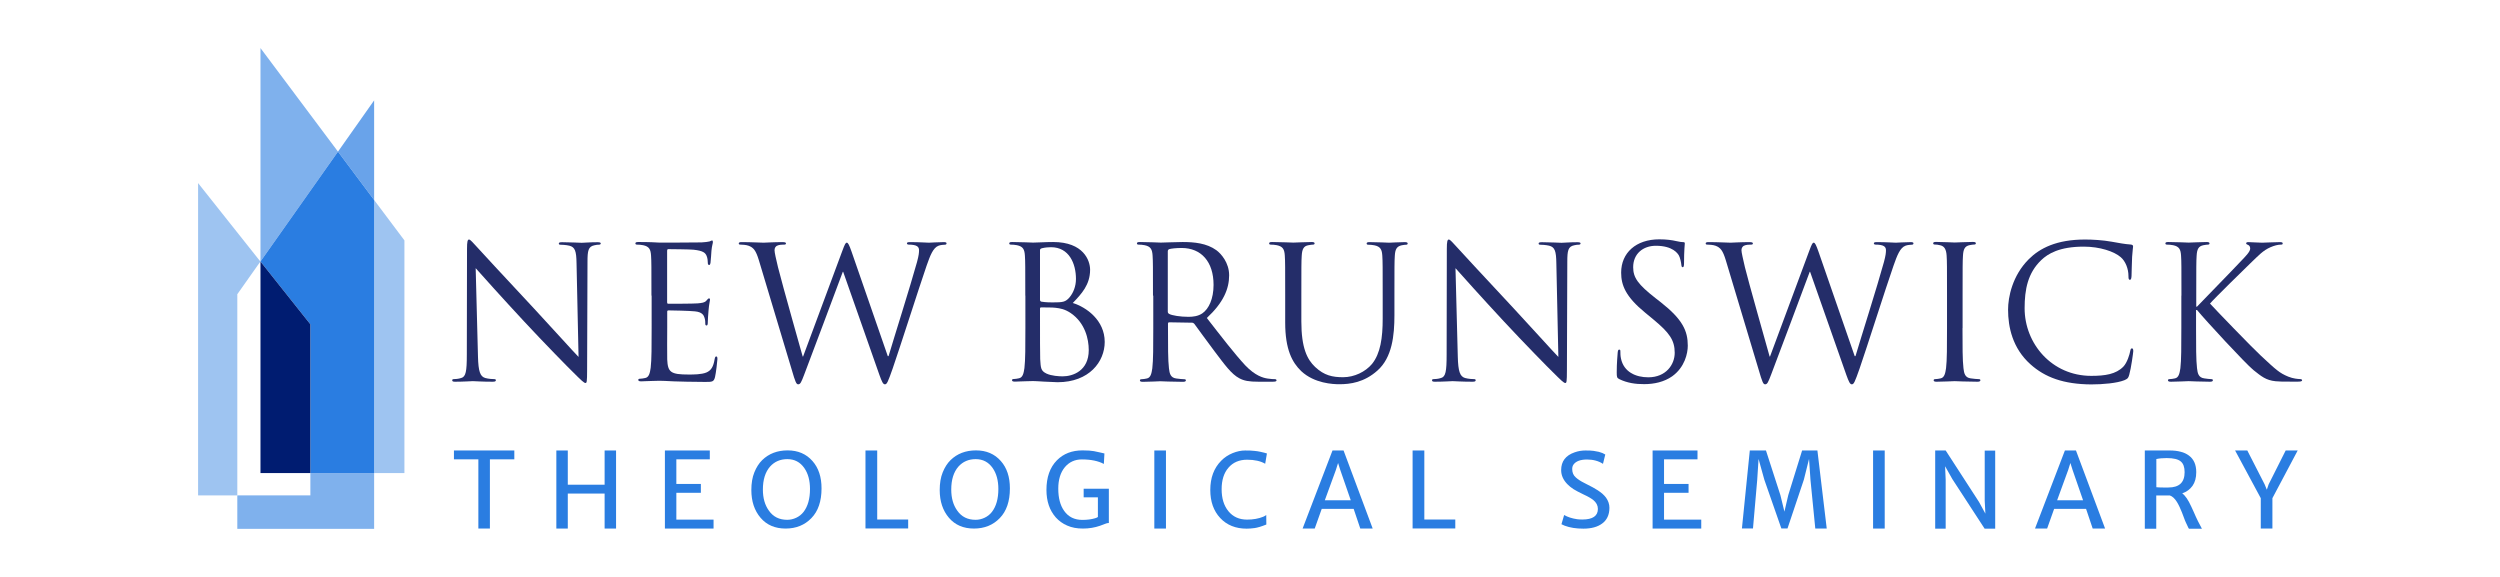
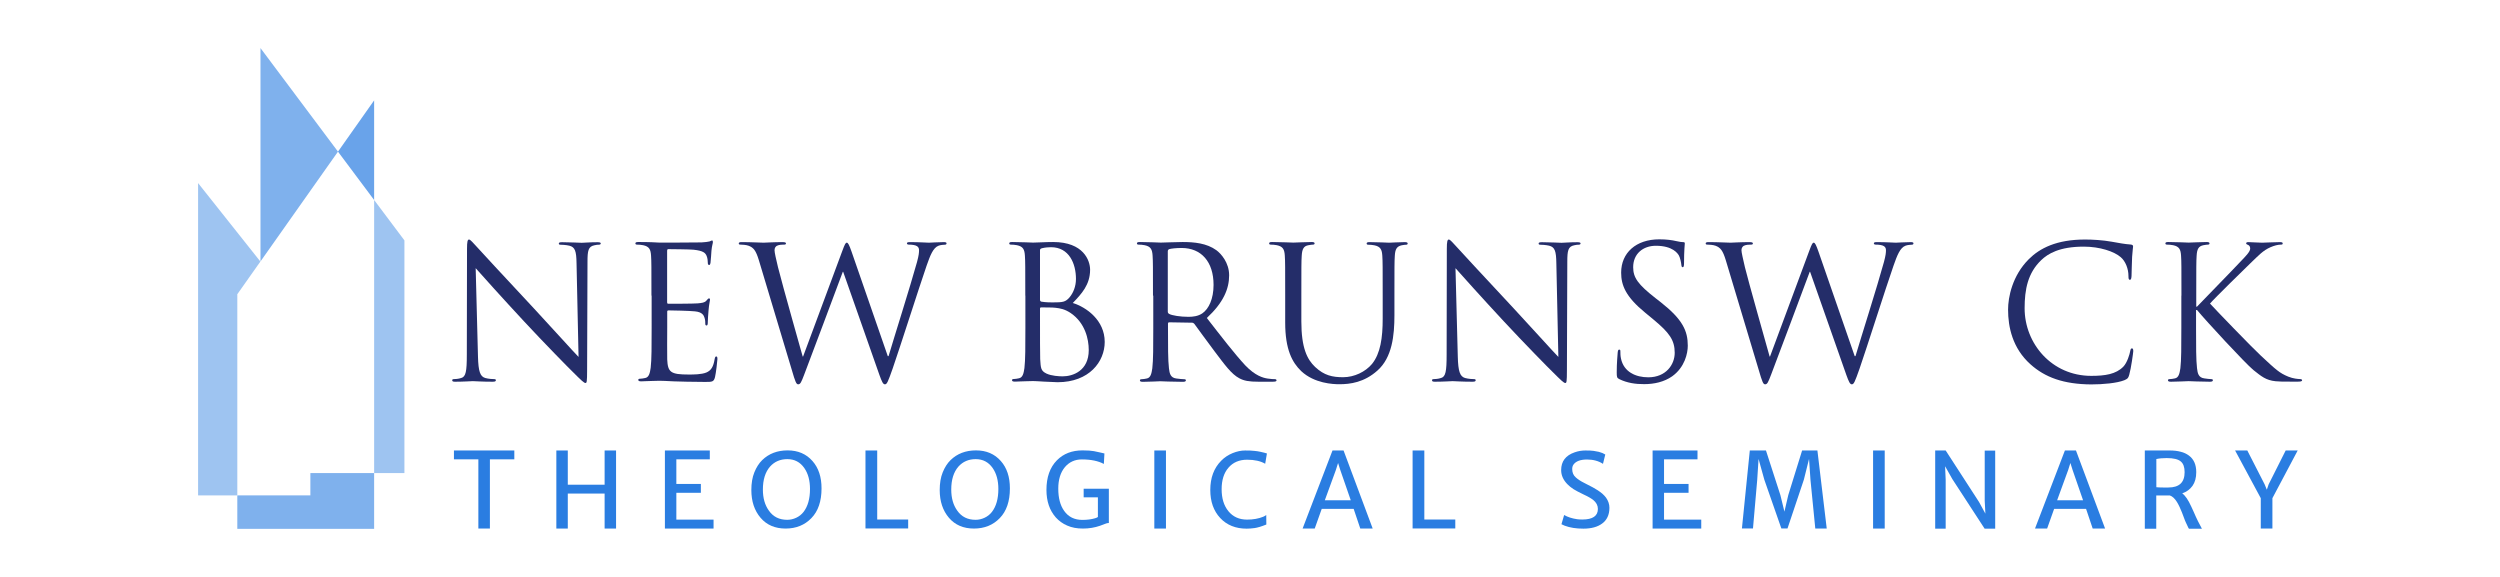
<svg xmlns="http://www.w3.org/2000/svg" version="1.1" id="Layer_1" x="0px" y="0px" viewBox="0 0 260 60" style="enable-background:new 0 0 260 60;" xml:space="preserve" width="260" height="60">
  <style type="text/css">
	.st0{display:none;fill:#FFFFFF;stroke:#000000;stroke-miterlimit:10;}
	.st1{opacity:0.45;fill:#2A7DE1;}
	.st2{opacity:0.6;fill:#2A7DE1;}
	.st3{opacity:0.5;fill:#2D3F50;}
	.st4{opacity:0.7;fill:#2A7DE1;}
	.st5{fill:#2A7DE1;}
	.st6{fill:#001C71;}
	.st7{fill:#242D69;}
</style>
  <rect x="-209" y="-64" class="st0" width="678" height="188" />
  <g>
    <polygon class="st1" points="27.08,27.2 20.6,19.04 20.6,51.52 24.68,51.52 24.68,30.6  " />
    <polygon class="st2" points="27.09,5 27.09,27.19 35.15,15.77  " />
    <polygon class="st1" points="42.06,25 38.91,20.8 38.91,49.2 42.06,49.2  " />
    <polygon class="st3" points="27.09,27.19 27.08,27.2 27.09,27.2  " />
    <polygon class="st4" points="38.91,10.44 35.15,15.77 38.91,20.8  " />
    <polygon class="st2" points="32.28,51.52 24.68,51.52 24.68,55 38.91,55 38.91,49.2 32.28,49.2  " />
-     <polygon class="st5" points="35.15,15.77 27.09,27.19 27.09,27.2 32.28,33.73 32.28,49.2 38.91,49.2 38.91,20.8  " />
-     <polygon class="st6" points="32.28,49.2 32.28,33.73 27.09,27.2 27.09,49.2  " />
  </g>
  <g>
    <path class="st7" d="M49.71,37.08c0.04,1.57,0.23,2.07,0.75,2.23c0.36,0.1,0.79,0.12,0.96,0.12c0.1,0,0.15,0.04,0.15,0.12   c0,0.12-0.12,0.15-0.35,0.15c-1.09,0-1.86-0.06-2.04-0.06c-0.17,0-0.98,0.06-1.84,0.06c-0.19,0-0.31-0.02-0.31-0.15   c0-0.08,0.06-0.12,0.15-0.12c0.15,0,0.5-0.02,0.79-0.12c0.48-0.13,0.58-0.69,0.58-2.44l0.02-11c0-0.75,0.06-0.96,0.21-0.96   s0.48,0.42,0.67,0.61c0.29,0.33,3.15,3.42,6.11,6.59c1.9,2.04,3.99,4.38,4.61,5.01l-0.21-9.75c-0.02-1.25-0.15-1.67-0.75-1.82   c-0.35-0.08-0.79-0.1-0.94-0.1c-0.13,0-0.15-0.06-0.15-0.13c0-0.12,0.15-0.13,0.38-0.13c0.86,0,1.79,0.06,2,0.06   c0.21,0,0.84-0.06,1.63-0.06c0.21,0,0.35,0.02,0.35,0.13c0,0.08-0.08,0.13-0.21,0.13c-0.1,0-0.23,0-0.46,0.06   c-0.63,0.13-0.71,0.56-0.71,1.71l-0.04,11.25c0,1.27-0.04,1.36-0.17,1.36c-0.15,0-0.38-0.21-1.4-1.23   c-0.21-0.19-2.98-3.01-5.01-5.2c-2.23-2.4-4.4-4.82-5.01-5.51L49.71,37.08z" />
    <path class="st7" d="M67.75,30.74c0-3,0-3.53-0.04-4.15c-0.04-0.65-0.19-0.96-0.83-1.09c-0.15-0.04-0.48-0.06-0.65-0.06   c-0.08,0-0.15-0.04-0.15-0.12c0-0.12,0.1-0.15,0.31-0.15c0.44,0,0.96,0,1.38,0.02l0.79,0.04c0.13,0,3.96,0,4.4-0.02   c0.36-0.02,0.67-0.06,0.83-0.1c0.1-0.02,0.17-0.1,0.27-0.1c0.06,0,0.08,0.08,0.08,0.17c0,0.13-0.1,0.36-0.15,0.9   c-0.02,0.19-0.06,1.04-0.1,1.27c-0.02,0.1-0.06,0.21-0.13,0.21c-0.12,0-0.15-0.1-0.15-0.25c0-0.13-0.02-0.46-0.12-0.69   c-0.13-0.31-0.33-0.54-1.36-0.65c-0.33-0.04-2.42-0.06-2.63-0.06c-0.08,0-0.12,0.06-0.12,0.19v5.3c0,0.13,0.02,0.19,0.12,0.19   c0.25,0,2.61,0,3.05-0.04c0.46-0.04,0.73-0.08,0.9-0.27c0.13-0.15,0.21-0.25,0.29-0.25c0.06,0,0.1,0.04,0.1,0.15   c0,0.12-0.1,0.44-0.15,1.08c-0.04,0.38-0.08,1.09-0.08,1.23c0,0.15,0,0.36-0.13,0.36c-0.1,0-0.13-0.08-0.13-0.17   c0-0.19,0-0.38-0.08-0.63c-0.08-0.27-0.25-0.6-1-0.67c-0.52-0.06-2.42-0.1-2.75-0.1c-0.1,0-0.13,0.06-0.13,0.13v1.69   c0,0.65-0.02,2.88,0,3.28c0.06,1.33,0.35,1.57,2.23,1.57c0.5,0,1.34,0,1.84-0.21c0.5-0.21,0.73-0.6,0.86-1.38   c0.04-0.21,0.08-0.29,0.17-0.29c0.12,0,0.12,0.15,0.12,0.29c0,0.15-0.15,1.46-0.25,1.86c-0.13,0.5-0.29,0.5-1.04,0.5   c-1.44,0-2.5-0.04-3.25-0.06c-0.75-0.04-1.21-0.06-1.5-0.06c-0.04,0-0.36,0-0.77,0.02c-0.38,0-0.83,0.04-1.11,0.04   c-0.21,0-0.31-0.04-0.31-0.15c0-0.06,0.04-0.12,0.15-0.12c0.17,0,0.4-0.04,0.58-0.08c0.38-0.08,0.48-0.5,0.56-1.06   c0.1-0.81,0.1-2.32,0.1-4.17V30.74z" />
    <path class="st7" d="M92.33,37.04h0.08c0.52-1.77,2.28-7.33,2.96-9.79c0.19-0.71,0.21-0.98,0.21-1.23c0-0.35-0.21-0.58-1.09-0.58   c-0.1,0-0.17-0.06-0.17-0.13c0-0.1,0.1-0.13,0.33-0.13c0.98,0,1.79,0.06,1.96,0.06c0.13,0,0.96-0.06,1.56-0.06   c0.17,0,0.27,0.04,0.27,0.12c0,0.1-0.06,0.15-0.17,0.15c-0.08,0-0.44,0.02-0.65,0.1c-0.58,0.21-0.88,1.02-1.25,2.07   c-0.84,2.44-2.78,8.54-3.53,10.7c-0.5,1.42-0.6,1.65-0.81,1.65c-0.19,0-0.31-0.25-0.58-1l-3.76-10.7h-0.04   c-0.69,1.84-3.32,8.89-4.01,10.68c-0.31,0.81-0.4,1.02-0.63,1.02c-0.19,0-0.29-0.21-0.67-1.52l-3.42-11.39   c-0.31-1.02-0.56-1.31-1.06-1.5c-0.25-0.1-0.73-0.12-0.86-0.12c-0.1,0-0.17-0.02-0.17-0.13c0-0.1,0.12-0.13,0.31-0.13   c1,0,2.05,0.06,2.27,0.06c0.17,0,1.02-0.06,1.98-0.06c0.27,0,0.35,0.06,0.35,0.13c0,0.12-0.1,0.13-0.19,0.13   c-0.15,0-0.52,0-0.75,0.12c-0.12,0.06-0.25,0.21-0.25,0.46c0,0.25,0.16,0.93,0.36,1.77c0.41,1.67,2.67,9.65,2.57,9.29h0.04   l4.07-10.96c0.29-0.79,0.36-0.88,0.48-0.88c0.13,0,0.25,0.25,0.48,0.9L92.33,37.04z" />
    <path class="st7" d="M106.63,30.74c0-3,0-3.53-0.04-4.15c-0.04-0.65-0.19-0.96-0.83-1.09c-0.15-0.04-0.48-0.06-0.65-0.06   c-0.08,0-0.15-0.04-0.15-0.12c0-0.12,0.1-0.15,0.31-0.15c0.86,0,2.07,0.06,2.17,0.06c0.46,0,1.21-0.06,2.09-0.06   c3.15,0,3.84,1.92,3.84,2.88c0,1.57-0.9,2.52-1.8,3.46c1.42,0.44,3.32,1.8,3.32,4.05c0,2.05-1.61,4.19-4.9,4.19   c-0.21,0-0.83-0.04-1.38-0.06c-0.56-0.04-1.09-0.06-1.17-0.06c-0.04,0-0.36,0-0.77,0.02c-0.38,0-0.83,0.04-1.11,0.04   c-0.21,0-0.31-0.04-0.31-0.15c0-0.06,0.04-0.12,0.15-0.12c0.17,0,0.4-0.04,0.58-0.08c0.38-0.08,0.48-0.5,0.56-1.06   c0.1-0.81,0.1-2.32,0.1-4.17V30.74z M108.16,31.16c0,0.13,0.04,0.17,0.13,0.21c0.12,0.02,0.46,0.08,1.17,0.08   c1.08,0,1.34-0.04,1.75-0.5c0.4-0.46,0.69-1.15,0.69-1.94c0-1.59-0.71-3.3-2.59-3.3c-0.21,0-0.61,0.02-0.92,0.1   c-0.17,0.04-0.23,0.1-0.23,0.21V31.16z M108.16,33.2c0,1.48,0,3.86,0.02,4.15c0.06,0.94,0.06,1.21,0.65,1.5   c0.52,0.25,1.34,0.29,1.69,0.29c1.04,0,2.71-0.56,2.71-2.73c0-1.15-0.38-2.82-1.86-3.84c-0.65-0.44-1.13-0.5-1.59-0.56   c-0.25-0.04-1.21-0.04-1.5-0.04c-0.08,0-0.12,0.04-0.12,0.13V33.2z" />
    <path class="st7" d="M119.91,30.74c0-3,0-3.53-0.04-4.15c-0.04-0.65-0.19-0.96-0.83-1.09c-0.15-0.04-0.48-0.06-0.65-0.06   c-0.08,0-0.15-0.04-0.15-0.12c0-0.12,0.1-0.15,0.31-0.15c0.86,0,2.07,0.06,2.17,0.06c0.21,0,1.67-0.06,2.27-0.06   c1.21,0,2.5,0.12,3.51,0.85c0.48,0.35,1.33,1.29,1.33,2.61c0,1.42-0.6,2.84-2.32,4.44c1.57,2.02,2.88,3.72,3.99,4.92   c1.04,1.09,1.86,1.31,2.34,1.38c0.37,0.06,0.63,0.06,0.75,0.06c0.1,0,0.17,0.06,0.17,0.12c0,0.12-0.12,0.15-0.46,0.15h-1.36   c-1.08,0-1.56-0.1-2.05-0.36c-0.83-0.44-1.5-1.38-2.59-2.82c-0.81-1.06-1.71-2.34-2.09-2.84c-0.08-0.08-0.13-0.12-0.25-0.12   l-2.36-0.04c-0.1,0-0.13,0.06-0.13,0.15v0.46c0,1.84,0,3.36,0.1,4.17c0.06,0.56,0.17,0.98,0.75,1.06c0.27,0.04,0.69,0.08,0.86,0.08   c0.12,0,0.15,0.06,0.15,0.12c0,0.1-0.1,0.15-0.31,0.15c-1.06,0-2.27-0.06-2.36-0.06c-0.02,0-1.23,0.06-1.8,0.06   c-0.21,0-0.31-0.04-0.31-0.15c0-0.06,0.04-0.12,0.15-0.12c0.17,0,0.4-0.04,0.58-0.08c0.38-0.08,0.48-0.5,0.56-1.06   c0.1-0.81,0.1-2.32,0.1-4.17V30.74z M121.45,32.41c0,0.1,0.04,0.17,0.13,0.23c0.29,0.17,1.17,0.31,2.02,0.31   c0.46,0,1-0.06,1.44-0.36c0.67-0.46,1.17-1.5,1.17-2.96c0-2.4-1.27-3.84-3.32-3.84c-0.58,0-1.09,0.06-1.29,0.12   c-0.1,0.04-0.15,0.12-0.15,0.23V32.41z" />
    <path class="st7" d="M133.66,30.74c0-3,0-3.53-0.04-4.15c-0.04-0.65-0.19-0.96-0.83-1.09c-0.15-0.04-0.48-0.06-0.65-0.06   c-0.08,0-0.15-0.04-0.15-0.12c0-0.12,0.1-0.15,0.31-0.15c0.86,0,2.04,0.06,2.21,0.06c0.17,0,1.33-0.06,1.9-0.06   c0.21,0,0.31,0.04,0.31,0.15c0,0.08-0.08,0.12-0.15,0.12c-0.13,0-0.25,0.02-0.48,0.06c-0.52,0.08-0.67,0.42-0.71,1.09   c-0.04,0.61-0.04,1.15-0.04,4.15v2.69c0,2.77,0.61,3.96,1.44,4.74c0.94,0.88,1.8,1.06,2.9,1.06c1.17,0,2.32-0.56,3.01-1.38   c0.88-1.09,1.11-2.73,1.11-4.7v-2.4c0-3,0-3.53-0.04-4.15c-0.04-0.65-0.19-0.96-0.83-1.09c-0.15-0.04-0.48-0.06-0.65-0.06   c-0.08,0-0.15-0.04-0.15-0.12c0-0.12,0.1-0.15,0.31-0.15c0.86,0,1.92,0.06,2.04,0.06c0.13,0,1.04-0.06,1.61-0.06   c0.21,0,0.31,0.04,0.31,0.15c0,0.08-0.08,0.12-0.15,0.12c-0.13,0-0.25,0.02-0.48,0.06c-0.52,0.12-0.67,0.42-0.71,1.09   c-0.04,0.61-0.04,1.15-0.04,4.15v2.05c0,2.07-0.23,4.38-1.77,5.74c-1.38,1.23-2.82,1.42-3.96,1.42c-0.65,0-2.59-0.08-3.96-1.36   c-0.94-0.9-1.67-2.25-1.67-5.05V30.74z" />
    <path class="st7" d="M151.61,37.08c0.04,1.57,0.23,2.07,0.75,2.23c0.36,0.1,0.79,0.12,0.96,0.12c0.1,0,0.15,0.04,0.15,0.12   c0,0.12-0.11,0.15-0.35,0.15c-1.09,0-1.86-0.06-2.04-0.06s-0.98,0.06-1.84,0.06c-0.19,0-0.31-0.02-0.31-0.15   c0-0.08,0.06-0.12,0.15-0.12c0.15,0,0.5-0.02,0.79-0.12c0.48-0.13,0.58-0.69,0.58-2.44l0.02-11c0-0.75,0.06-0.96,0.21-0.96   s0.48,0.42,0.67,0.61c0.29,0.33,3.15,3.42,6.11,6.59c1.9,2.04,3.99,4.38,4.61,5.01l-0.21-9.75c-0.02-1.25-0.15-1.67-0.75-1.82   c-0.35-0.08-0.79-0.1-0.94-0.1c-0.13,0-0.15-0.06-0.15-0.13c0-0.12,0.15-0.13,0.38-0.13c0.86,0,1.79,0.06,2,0.06   c0.21,0,0.84-0.06,1.63-0.06c0.21,0,0.35,0.02,0.35,0.13c0,0.08-0.08,0.13-0.21,0.13c-0.1,0-0.23,0-0.46,0.06   c-0.63,0.13-0.71,0.56-0.71,1.71l-0.04,11.25c0,1.27-0.04,1.36-0.17,1.36c-0.15,0-0.38-0.21-1.4-1.23   c-0.21-0.19-2.98-3.01-5.01-5.2c-2.23-2.4-4.4-4.82-5.01-5.51L151.61,37.08z" />
    <path class="st7" d="M168.43,39.44c-0.27-0.13-0.29-0.21-0.29-0.73c0-0.96,0.08-1.73,0.1-2.04c0.02-0.21,0.06-0.31,0.15-0.31   c0.12,0,0.13,0.06,0.13,0.21c0,0.17,0,0.44,0.06,0.71c0.29,1.42,1.56,1.96,2.84,1.96c1.84,0,2.75-1.32,2.75-2.55   c0-1.32-0.56-2.09-2.21-3.46l-0.86-0.71c-2.04-1.67-2.5-2.86-2.5-4.17c0-2.05,1.54-3.46,3.97-3.46c0.75,0,1.31,0.08,1.79,0.19   c0.36,0.08,0.52,0.1,0.67,0.1c0.15,0,0.19,0.04,0.19,0.13c0,0.1-0.08,0.73-0.08,2.04c0,0.31-0.04,0.44-0.13,0.44   c-0.12,0-0.13-0.1-0.15-0.25c-0.02-0.23-0.13-0.75-0.25-0.96c-0.12-0.21-0.63-1.02-2.4-1.02c-1.33,0-2.36,0.83-2.36,2.23   c0,1.09,0.5,1.79,2.34,3.23l0.54,0.42c2.27,1.79,2.8,2.98,2.8,4.51c0,0.79-0.31,2.25-1.63,3.19c-0.83,0.58-1.86,0.81-2.9,0.81   C170.1,39.96,169.21,39.82,168.43,39.44z" />
    <path class="st7" d="M192.89,37.04h0.08c0.52-1.77,2.29-7.33,2.96-9.79c0.19-0.71,0.21-0.98,0.21-1.23c0-0.35-0.21-0.58-1.09-0.58   c-0.1,0-0.17-0.06-0.17-0.13c0-0.1,0.1-0.13,0.33-0.13c0.98,0,1.79,0.06,1.96,0.06c0.13,0,0.96-0.06,1.56-0.06   c0.17,0,0.27,0.04,0.27,0.12c0,0.1-0.06,0.15-0.17,0.15c-0.08,0-0.44,0.02-0.65,0.1c-0.58,0.21-0.88,1.02-1.25,2.07   c-0.85,2.44-2.78,8.54-3.53,10.7c-0.5,1.42-0.6,1.65-0.81,1.65c-0.19,0-0.31-0.25-0.58-1l-3.76-10.7h-0.04   c-0.69,1.84-3.32,8.89-4.01,10.68c-0.31,0.81-0.4,1.02-0.63,1.02c-0.19,0-0.29-0.21-0.67-1.52l-3.42-11.39   c-0.31-1.02-0.56-1.31-1.06-1.5c-0.25-0.1-0.73-0.12-0.86-0.12c-0.1,0-0.17-0.02-0.17-0.13c0-0.1,0.12-0.13,0.31-0.13   c1,0,2.05,0.06,2.27,0.06c0.17,0,1.02-0.06,1.98-0.06c0.27,0,0.35,0.06,0.35,0.13c0,0.12-0.1,0.13-0.19,0.13   c-0.15,0-0.52,0-0.75,0.12c-0.11,0.06-0.25,0.21-0.25,0.46c0,0.25,0.17,0.92,0.36,1.77c0.29,1.23,2.29,8.28,2.57,9.29h0.04   l4.07-10.96c0.29-0.79,0.36-0.88,0.48-0.88c0.13,0,0.25,0.25,0.48,0.9L192.89,37.04z" />
-     <path class="st7" d="M204.1,34.12c0,1.84,0,3.36,0.1,4.17c0.06,0.56,0.17,0.98,0.75,1.06c0.27,0.04,0.69,0.08,0.86,0.08   c0.12,0,0.15,0.06,0.15,0.12c0,0.1-0.1,0.15-0.31,0.15c-1.06,0-2.27-0.06-2.36-0.06s-1.31,0.06-1.88,0.06   c-0.21,0-0.31-0.04-0.31-0.15c0-0.06,0.04-0.12,0.15-0.12c0.17,0,0.4-0.04,0.58-0.08c0.38-0.08,0.48-0.5,0.56-1.06   c0.1-0.81,0.1-2.32,0.1-4.17v-3.38c0-3,0-3.53-0.04-4.15c-0.04-0.65-0.23-0.98-0.65-1.08c-0.21-0.06-0.46-0.08-0.6-0.08   c-0.08,0-0.15-0.04-0.15-0.12c0-0.12,0.1-0.15,0.31-0.15c0.63,0,1.84,0.06,1.94,0.06s1.31-0.06,1.88-0.06   c0.21,0,0.31,0.04,0.31,0.15c0,0.08-0.08,0.12-0.15,0.12c-0.13,0-0.25,0.02-0.48,0.06c-0.52,0.1-0.67,0.42-0.71,1.09   c-0.04,0.61-0.04,1.15-0.04,4.15V34.12z" />
    <path class="st7" d="M211.16,37.88c-1.86-1.67-2.32-3.86-2.32-5.68c0-1.29,0.44-3.53,2.15-5.24c1.15-1.15,2.9-2.05,5.86-2.05   c0.77,0,1.84,0.06,2.78,0.23c0.73,0.13,1.34,0.25,1.96,0.29c0.21,0.02,0.25,0.1,0.25,0.21c0,0.15-0.06,0.38-0.1,1.08   c-0.04,0.63-0.04,1.69-0.06,1.98c-0.02,0.29-0.06,0.4-0.17,0.4c-0.13,0-0.15-0.13-0.15-0.4c0-0.75-0.31-1.54-0.81-1.96   c-0.67-0.58-2.15-1.09-3.84-1.09c-2.55,0-3.74,0.75-4.42,1.4c-1.4,1.34-1.73,3.05-1.73,5.01c0,3.67,2.82,7.03,6.93,7.03   c1.44,0,2.57-0.17,3.34-0.96c0.4-0.42,0.65-1.27,0.71-1.61c0.04-0.21,0.08-0.29,0.19-0.29c0.1,0,0.13,0.13,0.13,0.29   c0,0.13-0.23,1.81-0.42,2.46c-0.11,0.36-0.15,0.4-0.5,0.56c-0.77,0.31-2.23,0.44-3.46,0.44C214.62,39.96,212.68,39.25,211.16,37.88   z" />
    <path class="st7" d="M226.87,30.74c0-3,0-3.53-0.04-4.15c-0.04-0.65-0.19-0.96-0.83-1.09c-0.15-0.04-0.48-0.06-0.65-0.06   c-0.08,0-0.15-0.04-0.15-0.12c0-0.12,0.1-0.15,0.31-0.15c0.86,0,2,0.06,2.11,0.06c0.17,0,1.29-0.06,1.86-0.06   c0.21,0,0.31,0.04,0.31,0.15c0,0.08-0.08,0.12-0.15,0.12c-0.13,0-0.25,0.02-0.48,0.06c-0.52,0.1-0.67,0.42-0.71,1.09   c-0.04,0.61-0.04,1.15-0.04,4.15v1.15h0.08c0.33-0.36,3.8-3.9,4.49-4.65c0.54-0.56,1.04-1.06,1.04-1.38c0-0.23-0.1-0.35-0.25-0.4   c-0.1-0.04-0.17-0.08-0.17-0.15c0-0.1,0.1-0.13,0.23-0.13c0.38,0,0.98,0.06,1.44,0.06c0.1,0,1.36-0.06,1.84-0.06   c0.21,0,0.29,0.04,0.29,0.13c0,0.1-0.04,0.13-0.19,0.13c-0.29,0-0.69,0.1-1.08,0.27c-0.79,0.35-1.21,0.83-2.07,1.65   c-0.48,0.46-3.82,3.73-4.22,4.21c0.5,0.56,4.49,4.69,5.28,5.41c1.61,1.5,1.94,1.81,2.86,2.19c0.5,0.21,1.06,0.25,1.19,0.25   s0.25,0.04,0.25,0.12c0,0.1-0.1,0.15-0.42,0.15H238c-0.54,0-0.9,0-1.33-0.04c-1.02-0.1-1.5-0.52-2.32-1.17   c-0.86-0.71-4.93-5.11-5.86-6.24h-0.1v1.88c0,1.84,0,3.36,0.1,4.17c0.06,0.56,0.17,0.98,0.75,1.06c0.27,0.04,0.58,0.08,0.75,0.08   c0.12,0,0.15,0.06,0.15,0.12c0,0.1-0.1,0.15-0.31,0.15c-0.94,0-2.05-0.06-2.21-0.06s-1.27,0.06-1.84,0.06   c-0.21,0-0.31-0.04-0.31-0.15c0-0.06,0.04-0.12,0.15-0.12c0.17,0,0.4-0.04,0.58-0.08c0.38-0.08,0.48-0.5,0.56-1.06   c0.1-0.81,0.1-2.32,0.1-4.17V30.74z" />
  </g>
  <path class="st5" d="M49.74,47.77h-2.53v-0.92h6.28v0.92h-2.54v7.2h-1.2V47.77z" />
  <path class="st5" d="M57.86,46.85h1.19v3.56h3.83v-3.56h1.19v8.12h-1.19v-3.64h-3.83v3.64h-1.19V46.85z" />
  <path class="st5" d="M69.15,46.85h4.67v0.92h-3.48v2.56h2.55v0.92h-2.55v2.79h3.87v0.93h-5.06V46.85z" />
  <path class="st5" d="M78.14,50.96c0-0.7,0.1-1.31,0.31-1.83c0.21-0.52,0.48-0.95,0.82-1.28c0.69-0.67,1.57-1.01,2.64-1.01  c1.08,0,1.94,0.37,2.59,1.11c0.63,0.71,0.94,1.66,0.94,2.84c0,1.34-0.35,2.37-1.05,3.09c-0.7,0.73-1.6,1.09-2.69,1.09  c-1.09,0-1.96-0.37-2.6-1.12C78.46,53.1,78.14,52.14,78.14,50.96z M81.87,54.06c0.32,0,0.63-0.07,0.93-0.21  c0.3-0.14,0.56-0.34,0.77-0.61c0.44-0.57,0.67-1.36,0.67-2.39c0-0.88-0.2-1.61-0.59-2.17c-0.43-0.62-1.02-0.93-1.77-0.93  c-0.73,0-1.33,0.26-1.79,0.77c-0.5,0.57-0.75,1.37-0.75,2.4c0,0.88,0.21,1.61,0.62,2.18C80.41,53.75,81.05,54.06,81.87,54.06z" />
  <path class="st5" d="M90.01,46.85h1.22v7.18h3.22v0.93h-4.44V46.85z" />
  <path class="st5" d="M97.73,50.96c0-0.7,0.1-1.31,0.31-1.83c0.21-0.52,0.48-0.95,0.82-1.28c0.69-0.67,1.57-1.01,2.64-1.01  c1.08,0,1.94,0.37,2.59,1.11c0.63,0.71,0.94,1.66,0.94,2.84c0,1.34-0.35,2.37-1.05,3.09c-0.7,0.73-1.6,1.09-2.69,1.09  c-1.09,0-1.96-0.37-2.6-1.12C98.05,53.1,97.73,52.14,97.73,50.96z M101.46,54.06c0.32,0,0.63-0.07,0.93-0.21  c0.3-0.14,0.56-0.34,0.77-0.61c0.44-0.57,0.67-1.36,0.67-2.39c0-0.88-0.2-1.61-0.59-2.17c-0.43-0.62-1.02-0.93-1.77-0.93  c-0.73,0-1.33,0.26-1.79,0.77c-0.5,0.57-0.75,1.37-0.75,2.4c0,0.88,0.21,1.61,0.62,2.18C100,53.75,100.64,54.06,101.46,54.06z" />
  <path class="st5" d="M114.8,48.25c-0.58-0.31-1.34-0.47-2.29-0.47c-0.72,0-1.31,0.27-1.76,0.8c-0.46,0.55-0.69,1.3-0.69,2.24  c0,0.96,0.2,1.74,0.61,2.31c0.44,0.63,1.08,0.94,1.9,0.94c0.5,0,0.94-0.06,1.31-0.17c0.12-0.03,0.22-0.08,0.3-0.13v-2.05h-1.48  v-0.89h2.62v3.56c-0.12,0-0.25,0.03-0.39,0.09c-0.15,0.06-0.32,0.13-0.53,0.2c-0.55,0.19-1.14,0.29-1.77,0.29  c-0.63,0-1.17-0.1-1.64-0.31c-0.47-0.2-0.86-0.49-1.18-0.84c-0.65-0.73-0.98-1.69-0.98-2.87c0-1.31,0.36-2.34,1.09-3.08  c0.68-0.69,1.57-1.03,2.67-1.03c0.52,0,0.92,0.03,1.18,0.08c0.26,0.05,0.47,0.1,0.61,0.13c0.14,0.04,0.3,0.07,0.48,0.11L114.8,48.25  z" />
  <path class="st5" d="M120.05,46.85h1.21v8.12h-1.21V46.85z" />
  <path class="st5" d="M131.58,48.23c-0.48-0.28-1.11-0.42-1.88-0.42c-0.82,0-1.47,0.28-1.94,0.83c-0.48,0.55-0.71,1.3-0.71,2.24  c0,0.94,0.23,1.7,0.7,2.28c0.48,0.59,1.13,0.88,1.95,0.88c0.63,0,1.19-0.1,1.68-0.3c0.14-0.06,0.24-0.12,0.31-0.18l0.01,0.99  c-0.52,0.21-0.93,0.33-1.23,0.37c-0.3,0.04-0.57,0.06-0.82,0.06c-1.14,0-2.06-0.37-2.75-1.11c-0.69-0.74-1.03-1.71-1.03-2.91  c0-1.27,0.38-2.28,1.13-3.04c0.34-0.35,0.74-0.61,1.2-0.8c0.45-0.18,0.88-0.27,1.29-0.27c0.4,0,0.72,0.01,0.95,0.04  c0.23,0.02,0.43,0.05,0.61,0.09c0.17,0.03,0.31,0.07,0.43,0.1c0.12,0.03,0.21,0.06,0.28,0.08L131.58,48.23z" />
  <path class="st5" d="M138.58,46.85h1.15l3.03,8.12h-1.29l-0.69-2.05h-3.32l-0.73,2.05h-1.26L138.58,46.85z M140.48,52.03l-1.09-3.15  l-0.23-0.73l-0.23,0.73l-1.15,3.15H140.48z" />
  <path class="st5" d="M146.91,46.85h1.22v7.18h3.22v0.93h-4.44V46.85z" />
  <path class="st5" d="M164.56,54.03c1.08,0,1.62-0.37,1.62-1.1c0-0.36-0.16-0.66-0.47-0.92c-0.21-0.17-0.55-0.37-1.01-0.58  c-0.46-0.22-0.82-0.41-1.06-0.56c-0.24-0.16-0.46-0.33-0.65-0.53c-0.42-0.44-0.63-0.92-0.63-1.45c0-0.91,0.47-1.53,1.41-1.85  c0.37-0.13,0.74-0.19,1.11-0.19s0.65,0.01,0.85,0.04c0.2,0.03,0.38,0.06,0.54,0.1c0.28,0.07,0.51,0.17,0.68,0.28l-0.24,0.97  c-0.46-0.3-1.02-0.45-1.66-0.45c-0.69,0-1.16,0.18-1.41,0.53c-0.09,0.13-0.13,0.28-0.13,0.46c0,0.18,0.03,0.34,0.09,0.49  c0.06,0.14,0.15,0.27,0.29,0.39c0.2,0.18,0.49,0.38,0.9,0.58c0.4,0.2,0.69,0.35,0.87,0.45c0.18,0.1,0.35,0.2,0.52,0.31  c0.17,0.11,0.32,0.23,0.47,0.35c0.15,0.13,0.27,0.27,0.38,0.41c0.23,0.33,0.35,0.68,0.35,1.05s-0.07,0.7-0.2,0.97  c-0.13,0.27-0.32,0.5-0.56,0.67c-0.47,0.35-1.12,0.53-1.95,0.53c-0.75,0-1.4-0.1-1.95-0.31c-0.15-0.06-0.25-0.11-0.33-0.15  l0.28-0.96c0.36,0.21,0.81,0.36,1.36,0.44C164.19,54.02,164.38,54.03,164.56,54.03z" />
  <path class="st5" d="M171.87,46.85h4.67v0.92h-3.48v2.56h2.55v0.92h-2.55v2.79h3.87v0.93h-5.06V46.85z" />
  <path class="st5" d="M181.98,46.85h1.68l1.5,4.64l0.42,1.72l0.4-1.72l1.44-4.64h1.59l0.97,8.12h-1.19l-0.5-5.05l-0.15-2.19  l-0.54,2.16l-1.7,5.07h-0.64l-1.77-5.07l-0.6-2.16l-0.14,2.18l-0.44,5.05h-1.15L181.98,46.85z" />
  <path class="st5" d="M194.8,46.85h1.21v8.12h-1.21V46.85z" />
  <path class="st5" d="M201.26,46.85h1.09l3.47,5.36l0.66,1.21l-0.07-1.35v-5.21h1.09v8.12h-1.1l-3.36-5.16l-0.75-1.33l0.06,1.41v5.08  h-1.09V46.85z" />
  <path class="st5" d="M214.75,46.85h1.15l3.03,8.12h-1.29l-0.69-2.05h-3.32l-0.73,2.05h-1.26L214.75,46.85z M216.64,52.03l-1.09-3.15  l-0.23-0.73l-0.23,0.73l-1.15,3.15H216.64z" />
  <path class="st5" d="M223.07,46.85h0.52c0.27,0,0.58,0,0.94,0c0.36,0,0.74,0,1.14,0c0.4,0,0.77,0.04,1.11,0.13  c0.34,0.08,0.63,0.22,0.87,0.4c0.51,0.38,0.76,0.95,0.76,1.72c0,0.59-0.13,1.06-0.39,1.43c-0.26,0.36-0.62,0.63-1.07,0.78  c0.3,0.21,0.62,0.66,0.94,1.37c0.09,0.2,0.18,0.39,0.27,0.59c0.28,0.66,0.57,1.23,0.84,1.72h-1.35c-0.05-0.07-0.1-0.17-0.15-0.29  c-0.05-0.12-0.11-0.24-0.17-0.36c-0.06-0.12-0.12-0.28-0.19-0.47c-0.07-0.19-0.15-0.39-0.22-0.58c-0.08-0.2-0.16-0.39-0.25-0.58  c-0.09-0.19-0.18-0.36-0.28-0.52c-0.22-0.35-0.46-0.57-0.72-0.66c-0.16,0-0.35,0-0.58,0h-0.84v3.46h-1.19V46.85z M225.34,47.64  c-0.41,0-0.77,0.03-1.08,0.1v2.93c0.17,0.02,0.4,0.03,0.7,0.03h0.55c1.13,0,1.69-0.53,1.69-1.59c0-0.52-0.13-0.89-0.39-1.11  C226.54,47.76,226.05,47.64,225.34,47.64z" />
  <path class="st5" d="M235.12,51.81l-2.67-4.96h1.27l1.8,3.52l0.23,0.56l0.19-0.56l1.77-3.52h1.25l-2.63,4.96v3.16h-1.21V51.81z" />
</svg>